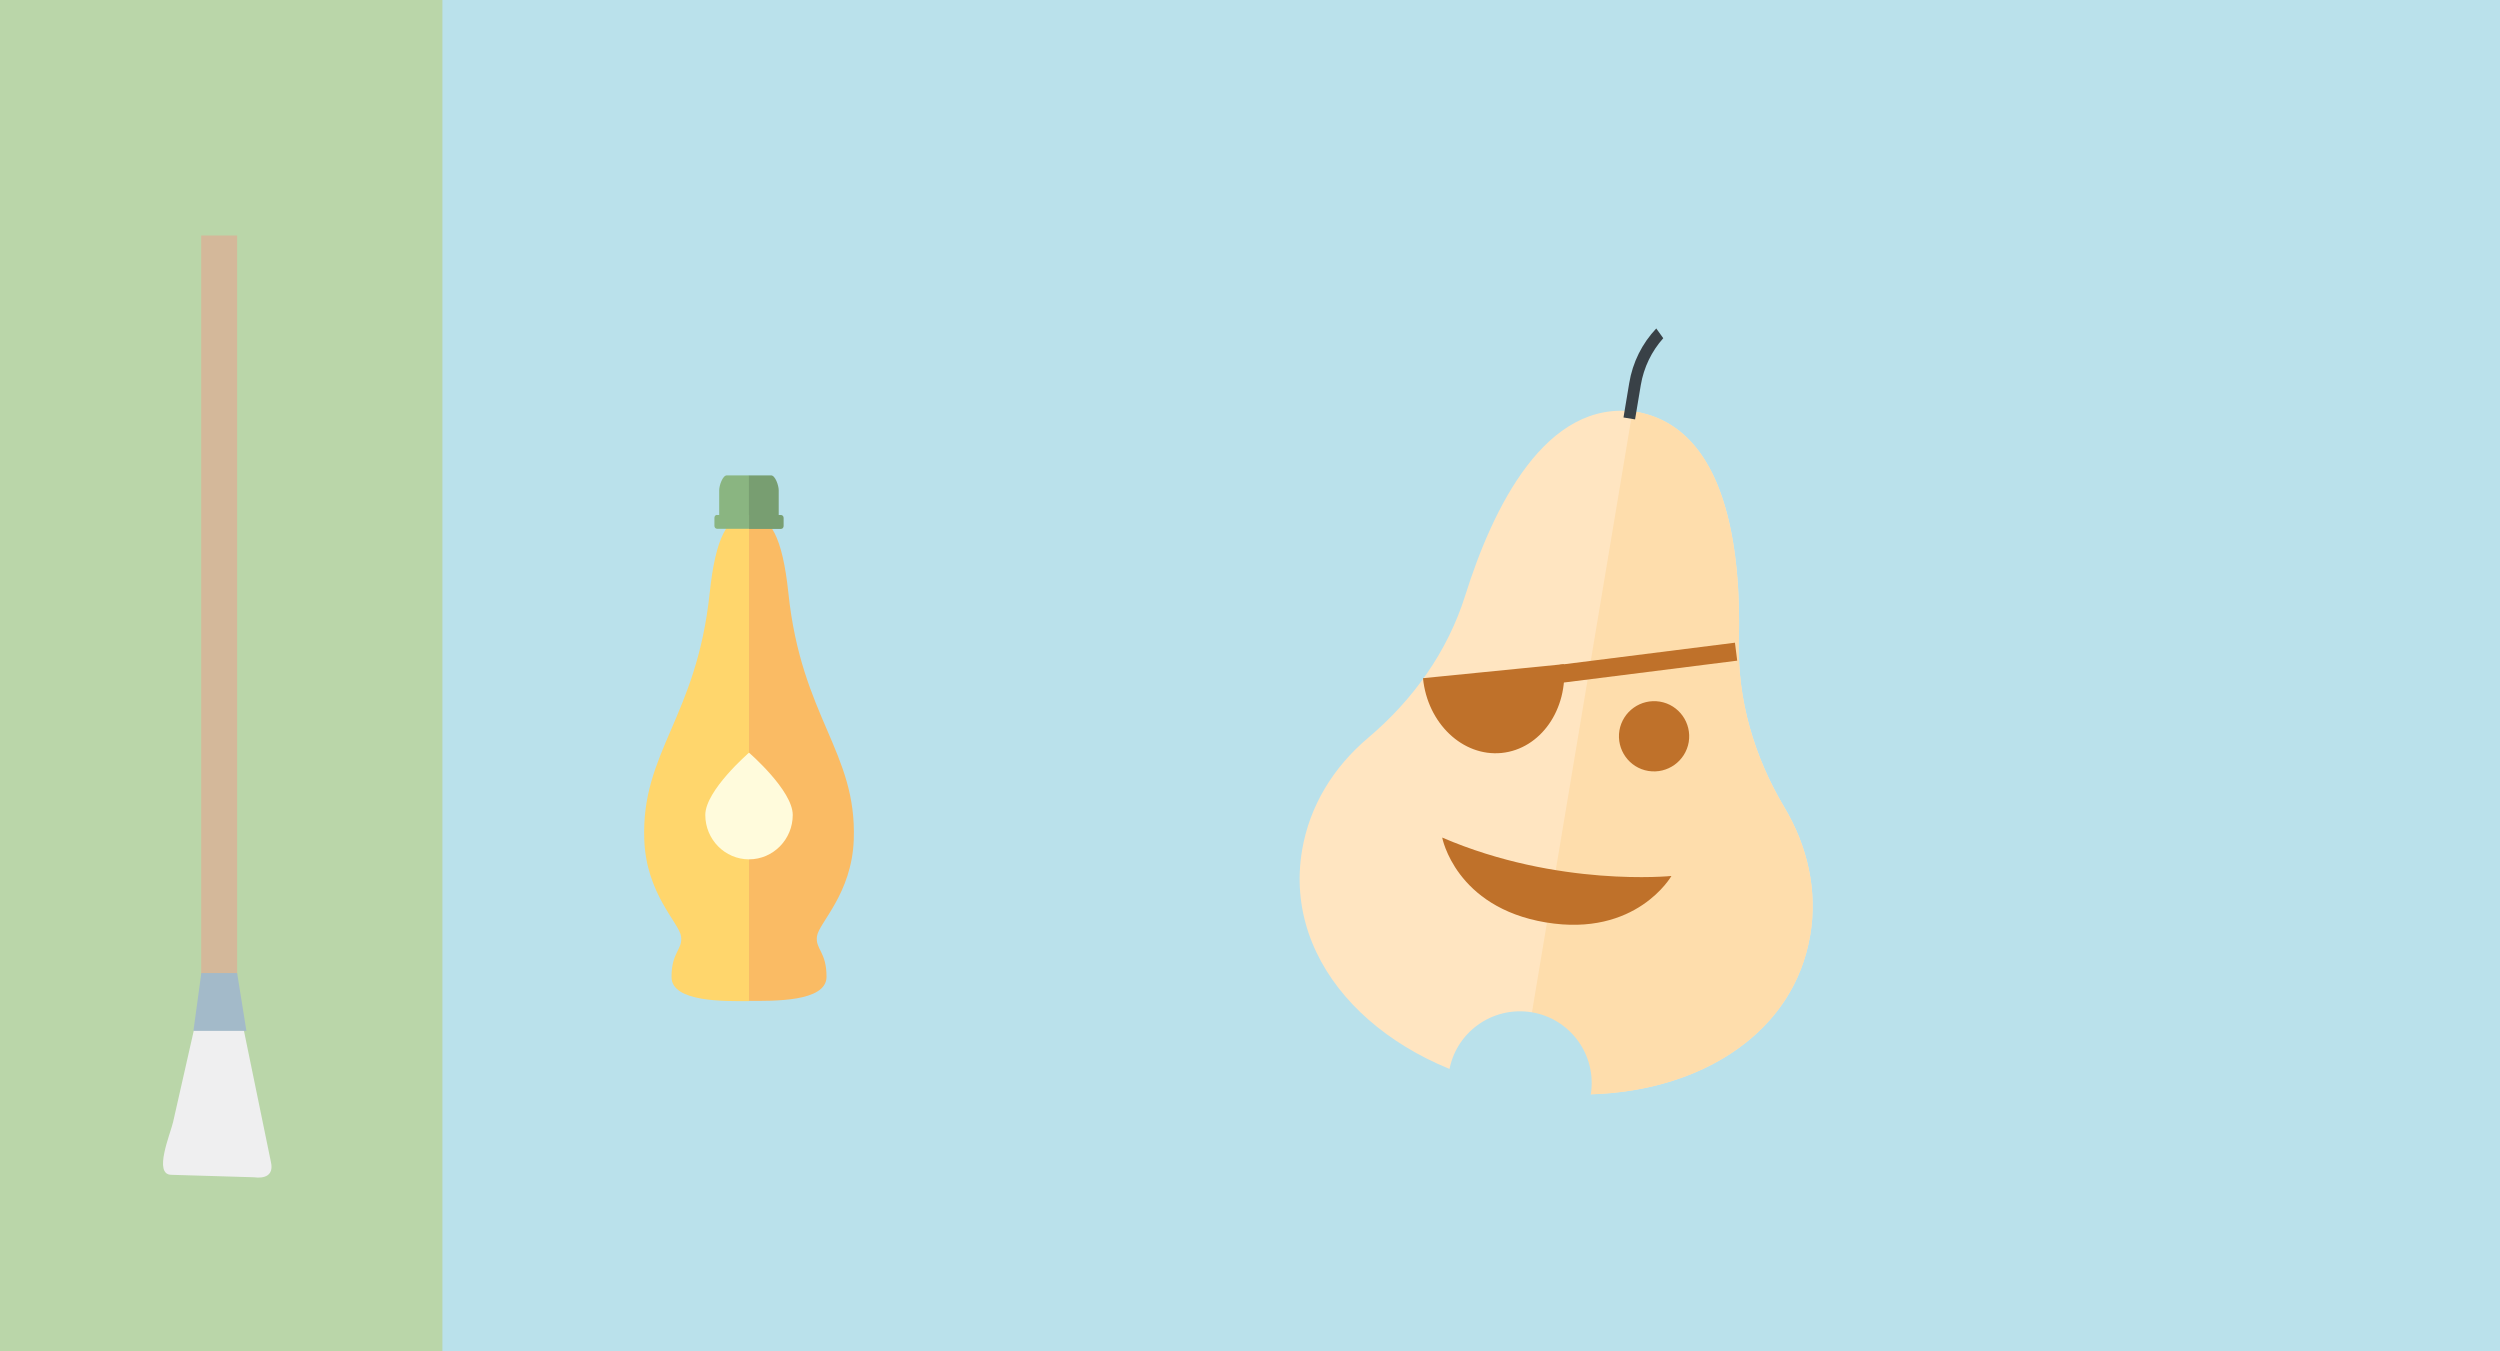
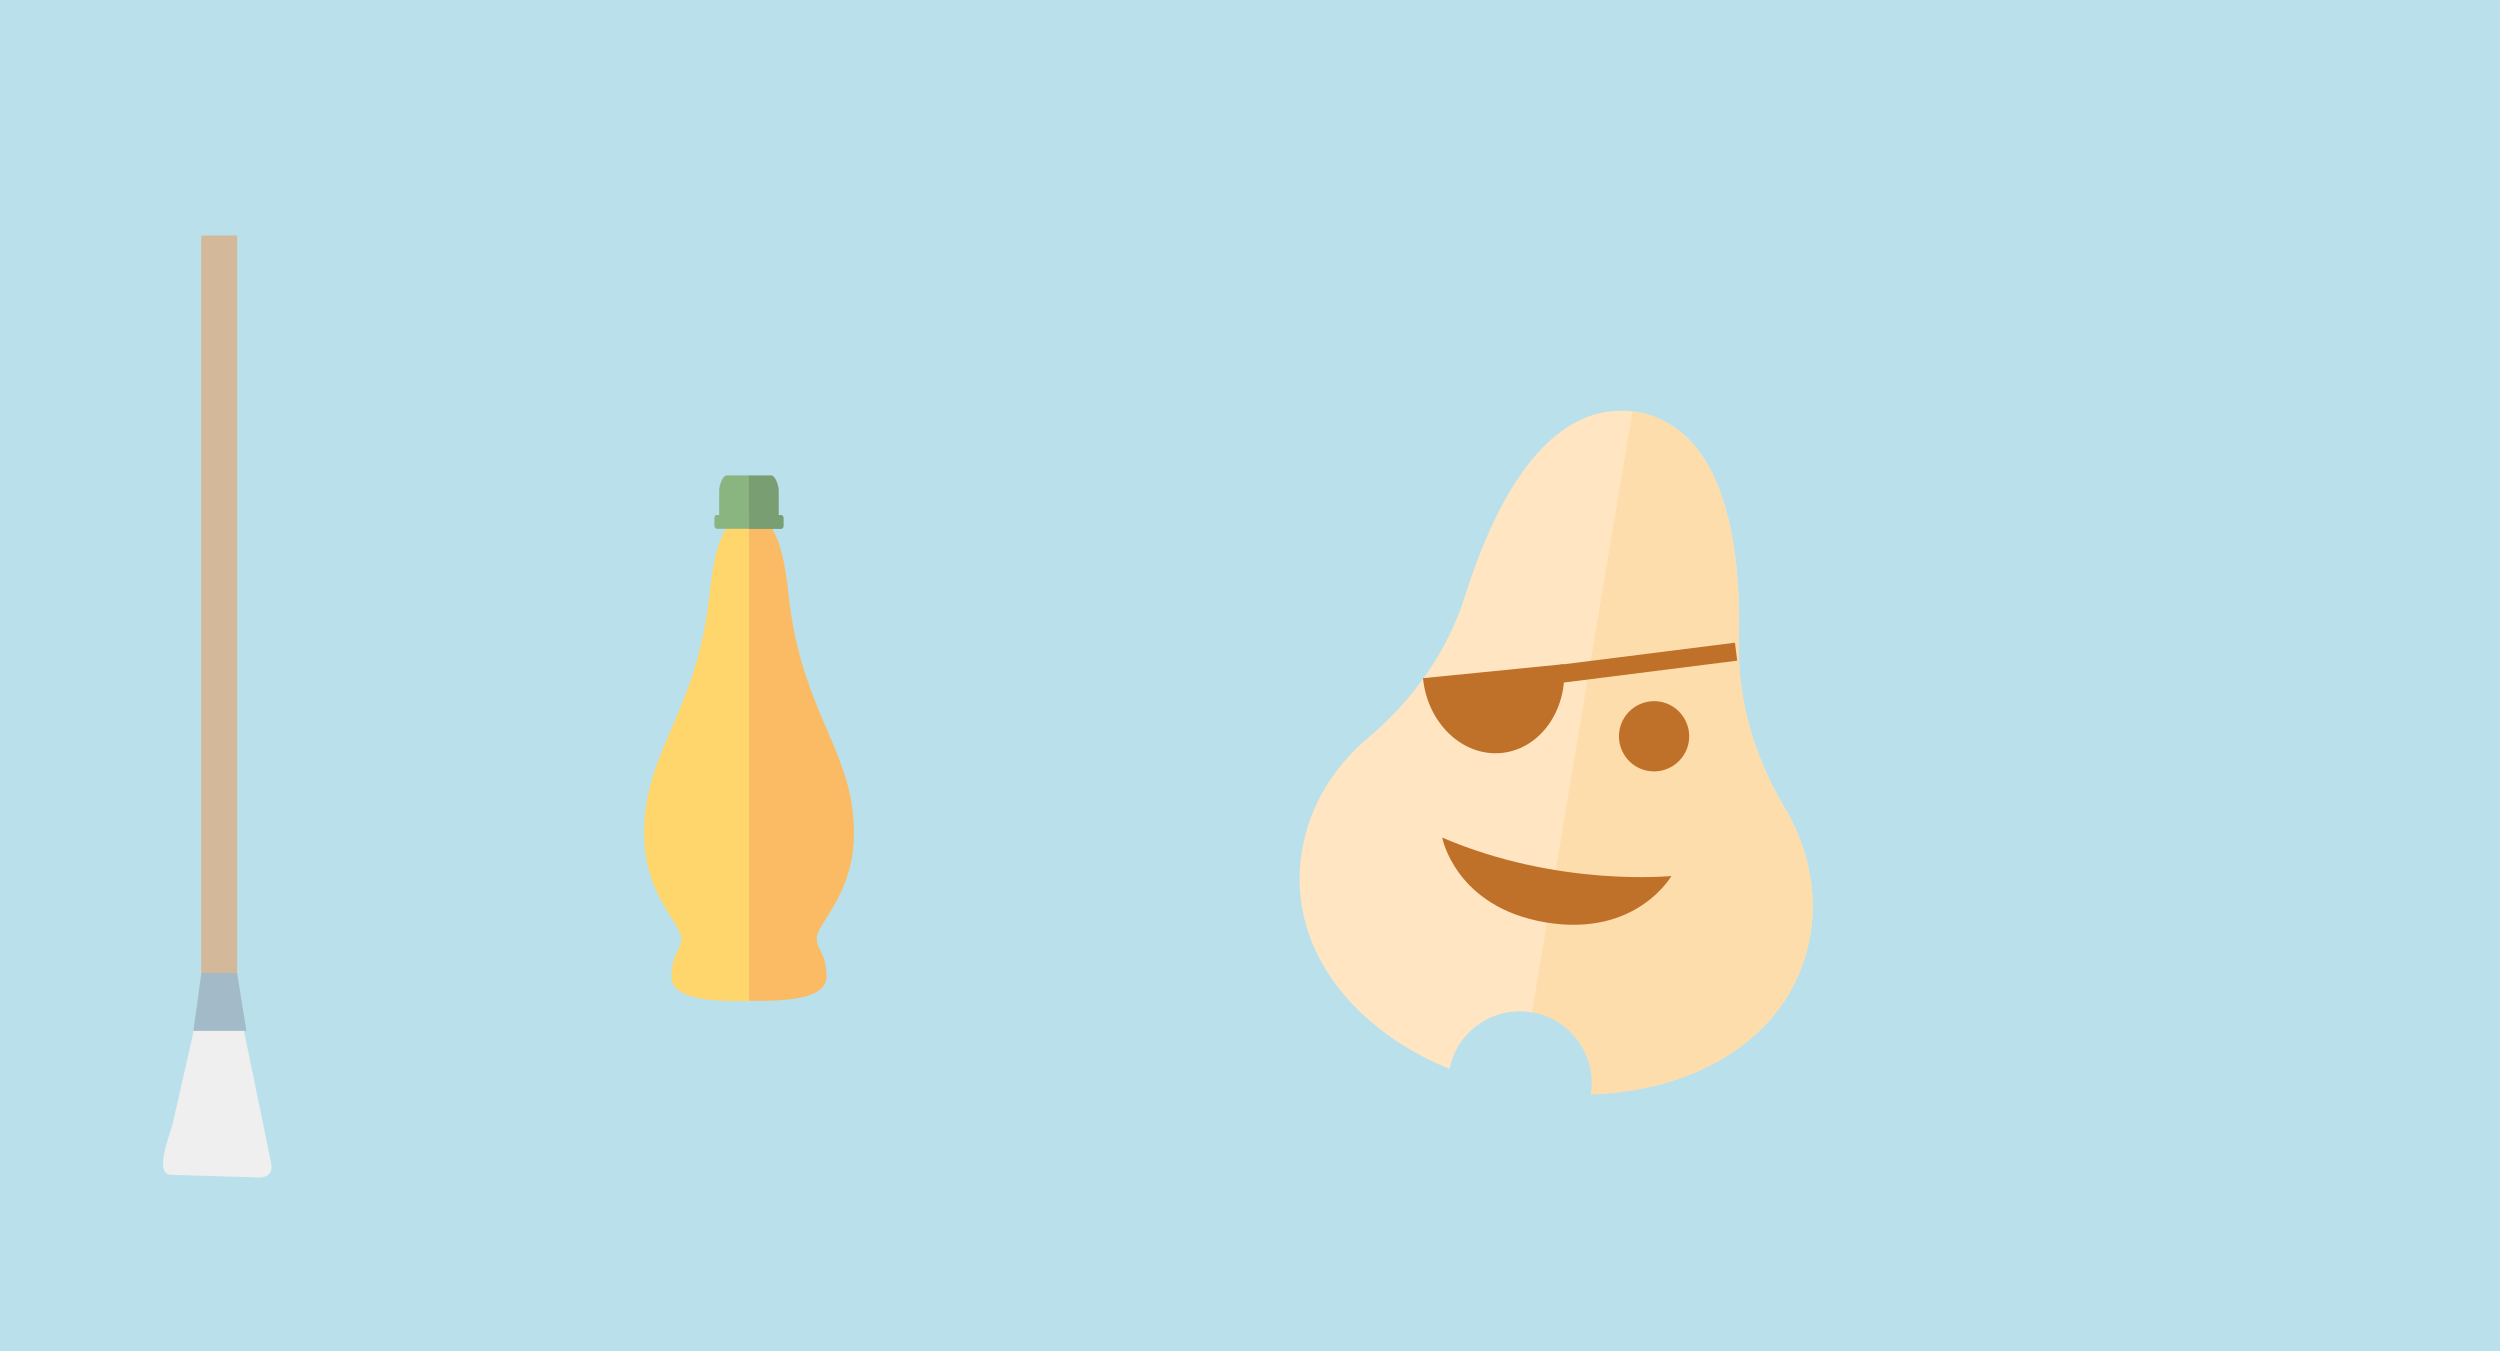
<svg xmlns="http://www.w3.org/2000/svg" id="Ebene_1" viewBox="0 0 183.54 99.21">
  <defs>
    <style> .cls-1 { fill: #8ab581; } .cls-2 { fill: #fabb64; } .cls-3 { fill: #ffd66c; } .cls-4 { fill: #789e71; } .cls-5 { fill: #feddac; } .cls-6 { fill: #394147; } .cls-7 { fill: #a3bac9; } .cls-8 { fill: #bae1eb; } .cls-9 { fill: #bad6a9; } .cls-10 { fill: #fffbdc; } .cls-11 { fill: #efeff0; } .cls-12 { fill: #bf712a; } .cls-13 { fill: #d4b89a; } .cls-14 { fill: #ffe5c1; } </style>
  </defs>
  <rect class="cls-8" y="0" width="183.54" height="99.21" />
-   <rect class="cls-9" width="32.48" height="99.21" />
  <path class="cls-14" d="M132.9,68.67c.55-3.28-.19-6.54-1.9-9.4-2.21-3.7-3.45-7.89-3.34-12.2.18-6.7-.87-15.6-7.49-16.83h-.02s-.02,0-.02,0c-6.66-1-10.55,7.08-12.56,13.48-1.29,4.11-3.83,7.67-7.13,10.45-2.54,2.15-4.3,4.98-4.85,8.27-1.42,8.49,5.92,15.79,16.21,17.57h.02s.02,0,.02,0c10.31,1.66,19.62-2.85,21.05-11.34" />
  <path class="cls-5" d="M119.85,30.21l-8.32,49.74c.09.02.19.04.28.06h.02s.02,0,.02,0c6.05.98,11.76-.17,15.73-3.01,2.8-2,4.73-4.82,5.32-8.33.55-3.28-.19-6.54-1.9-9.4-2.21-3.7-3.45-7.89-3.34-12.2.12-4.63-.34-10.3-2.81-13.78-1.11-1.56-2.62-2.67-4.67-3.05h-.02s-.02,0-.02,0c-.1-.01-.19-.02-.29-.03" />
  <path class="cls-12" d="M123.98,54.48c-.24,1.4-1.56,2.35-2.97,2.12-1.4-.23-2.35-1.56-2.12-2.97.24-1.4,1.56-2.35,2.97-2.12,1.4.23,2.35,1.56,2.12,2.97" />
  <path class="cls-12" d="M114.81,48.76c.33,3.32-1.71,6.23-4.57,6.52-2.85.28-5.44-2.17-5.77-5.49l10.34-1.03Z" />
  <path class="cls-12" d="M122.71,64.31s-2.57,4.52-9.22,3.41c-6.65-1.11-7.61-6.23-7.61-6.23,8.52,3.67,16.83,2.82,16.83,2.82" />
  <rect class="cls-12" x="114.54" y="47.98" width="12.97" height="1.33" transform="translate(-5.14 15.54) rotate(-7.19)" />
-   <path class="cls-6" d="M121.6,24.11c-1.04,1.1-1.74,2.49-1.99,4.02l-.42,2.52.85.14.42-2.52c.22-1.3.8-2.49,1.65-3.44l-.51-.71Z" />
  <path class="cls-8" d="M110.76,84.72c2.88.46,5.58-1.5,6.03-4.38.46-2.88-1.51-5.58-4.38-6.03-2.88-.45-5.58,1.51-6.03,4.38-.46,2.88,1.51,5.57,4.38,6.03" />
  <path class="cls-3" d="M52.1,43.55c-.96,9.14-5.04,11.66-4.8,18.1.14,3.97,2.56,6.11,2.7,7.09.14.98-.7,1.12-.7,2.99s3.96,1.77,5.69,1.77v-35.68c-1.59,0-2.46,1.66-2.89,5.74" />
  <path class="cls-2" d="M59.98,68.73c.14-.98,2.56-3.12,2.7-7.09.23-6.44-3.84-8.95-4.8-18.1-.43-4.08-1.31-5.74-2.89-5.74v35.68c1.73,0,5.69.1,5.69-1.77s-.84-2.01-.7-2.99" />
  <path class="cls-1" d="M54.99,37.81h-2.19v-1.82c0-.34.25-1.09.56-1.09h1.63v2.91Z" />
  <path class="cls-1" d="M52.64,37.81h2.35v1.01h-2.35c-.1,0-.19-.09-.19-.21v-.6c0-.11.08-.21.19-.21" />
  <path class="cls-4" d="M54.99,37.81h2.35c.1,0,.19.09.19.21v.6c0,.11-.08.21-.19.21h-2.35v-1.01Z" />
  <path class="cls-4" d="M57.17,37.81v-1.82c0-.34-.25-1.09-.56-1.09h-1.63v2.91h2.19Z" />
-   <path class="cls-10" d="M54.99,63.09c1.77,0,3.21-1.46,3.21-3.26s-3.21-4.57-3.21-4.57c0,0-3.21,2.77-3.21,4.57s1.44,3.26,3.21,3.26" />
  <rect class="cls-13" x="14.77" y="17.29" width="2.64" height="55.97" />
  <path class="cls-11" d="M12.72,82.33c-.21.93-1.5,3.92-.13,3.92l6.05.18c.8.11,1.45-.14,1.26-1.07l-2.14-10.41c-.19-.93-.94-1.69-1.67-1.69-.72,0-1.49.76-1.7,1.68l-1.67,7.38Z" />
  <polygon class="cls-7" points="14.2 75.68 18.09 75.68 17.41 71.44 14.78 71.44 14.2 75.68" />
</svg>